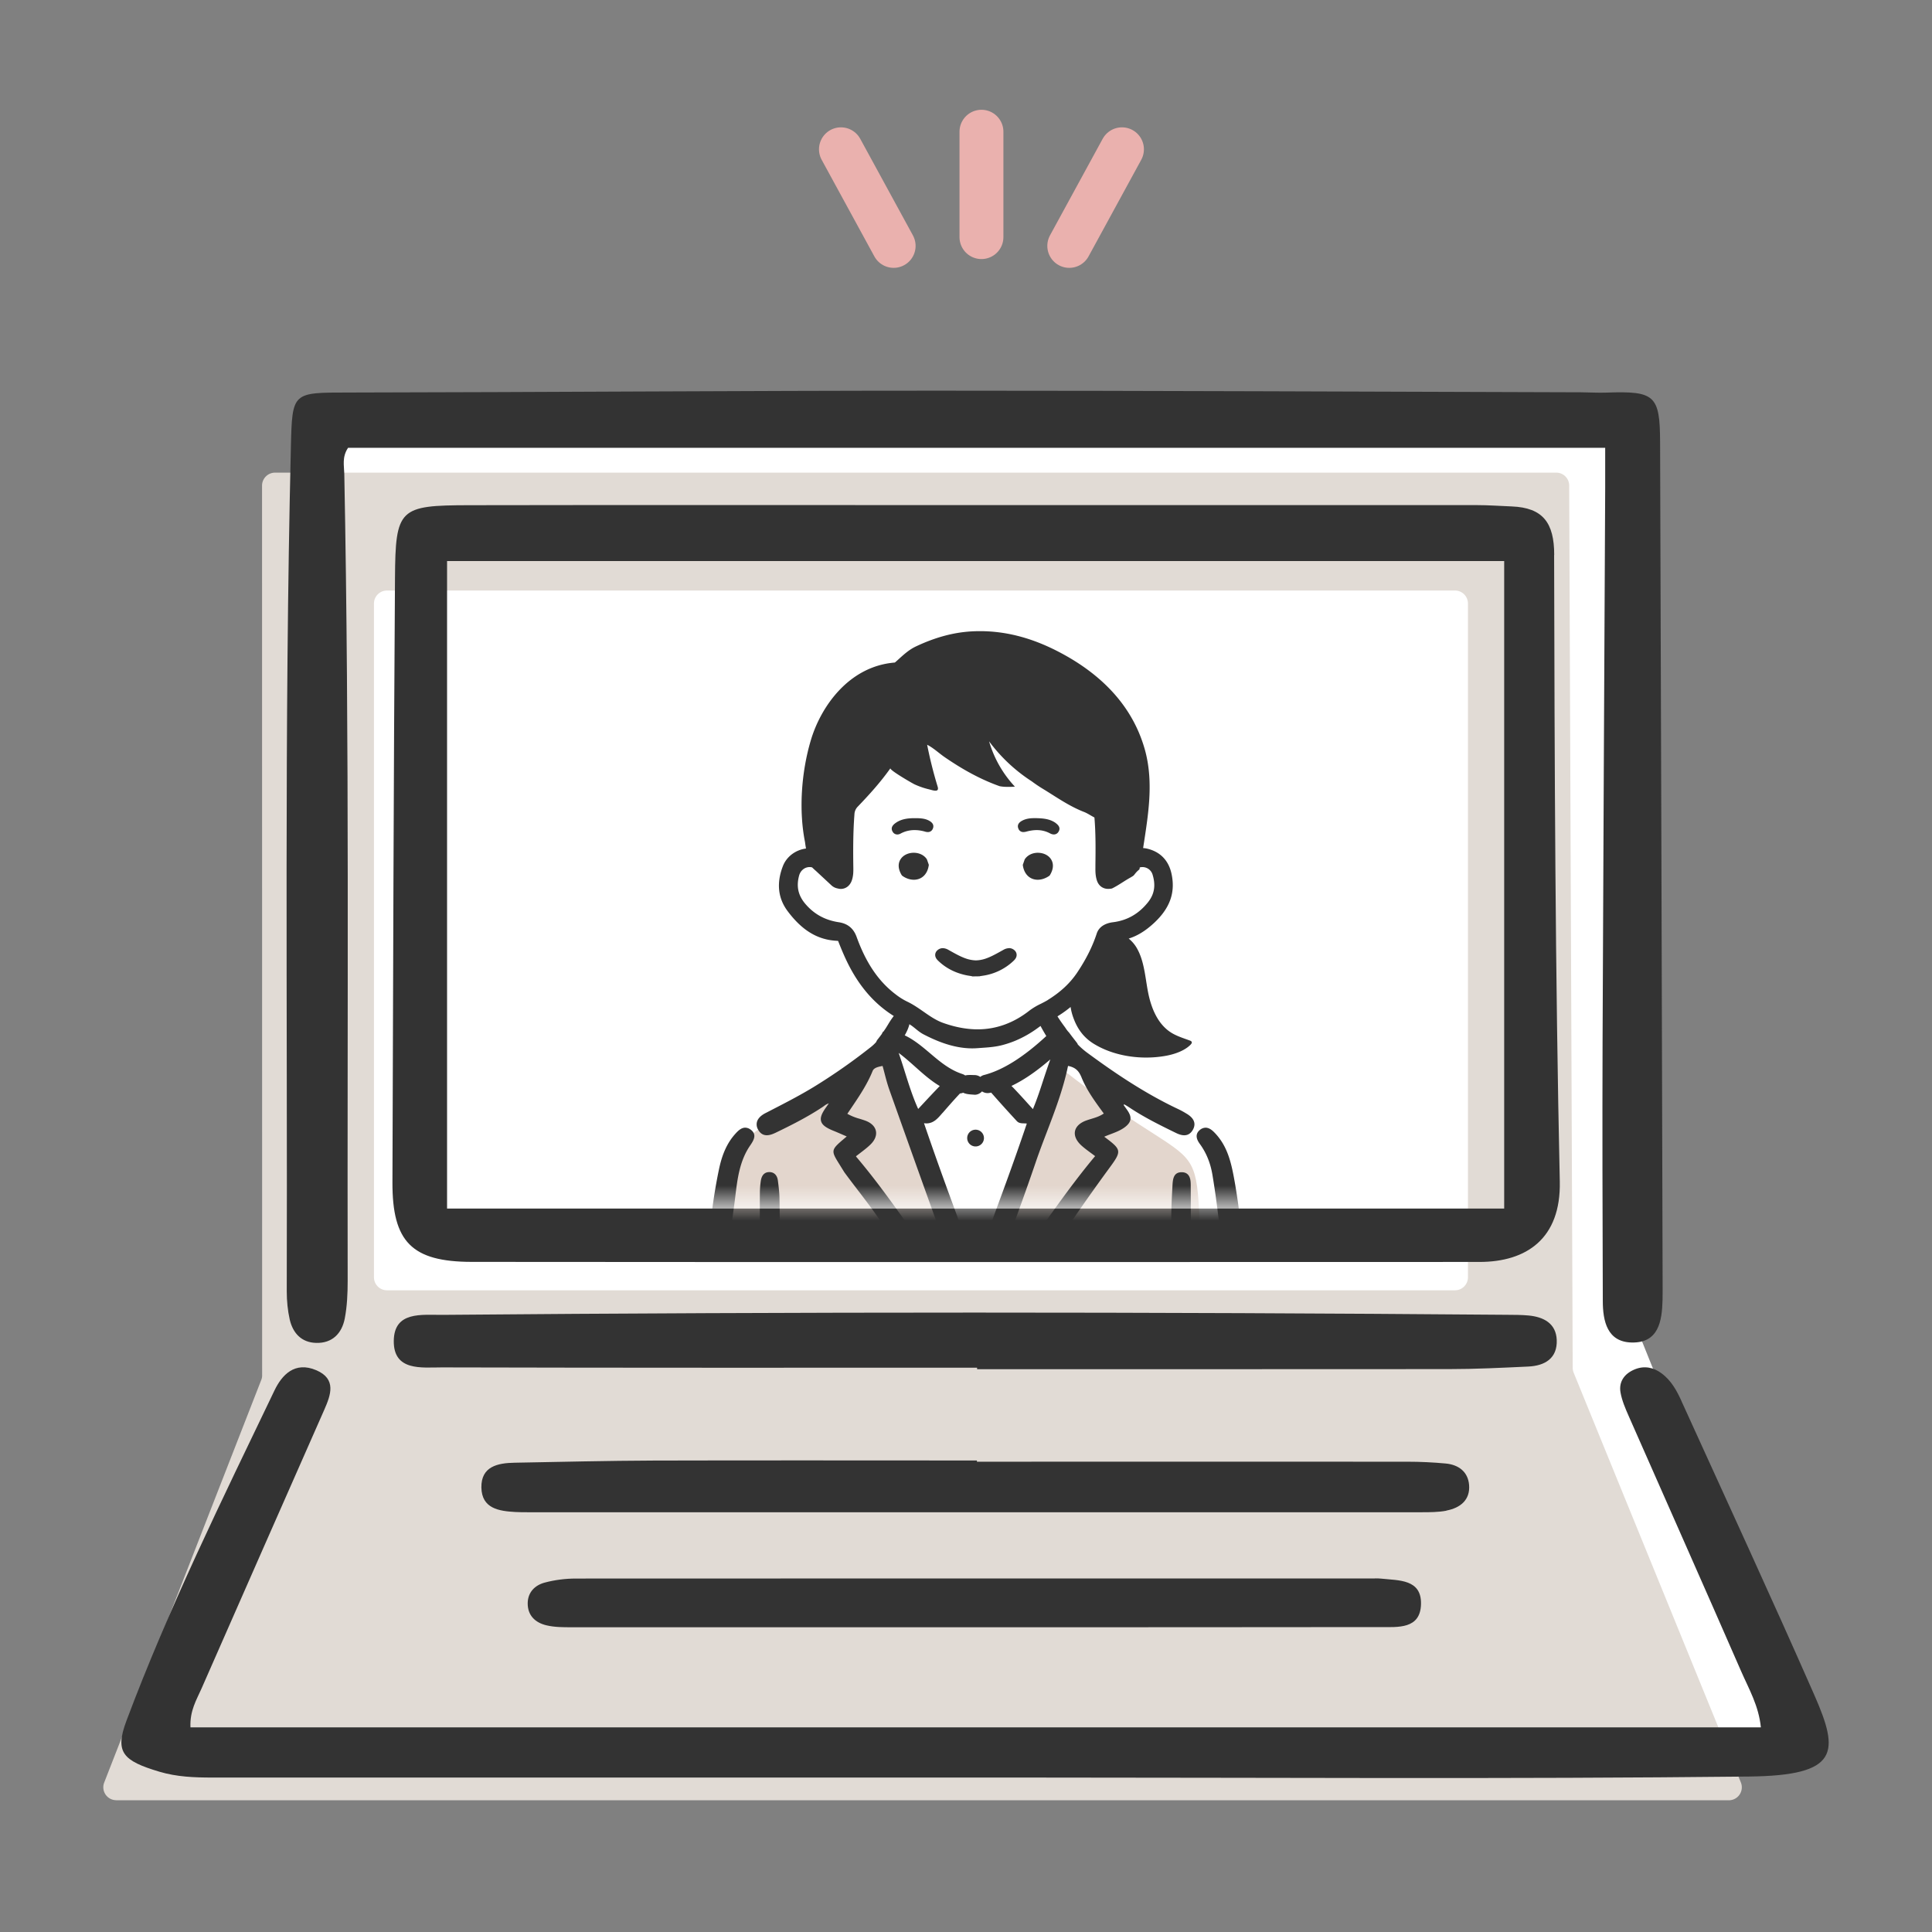
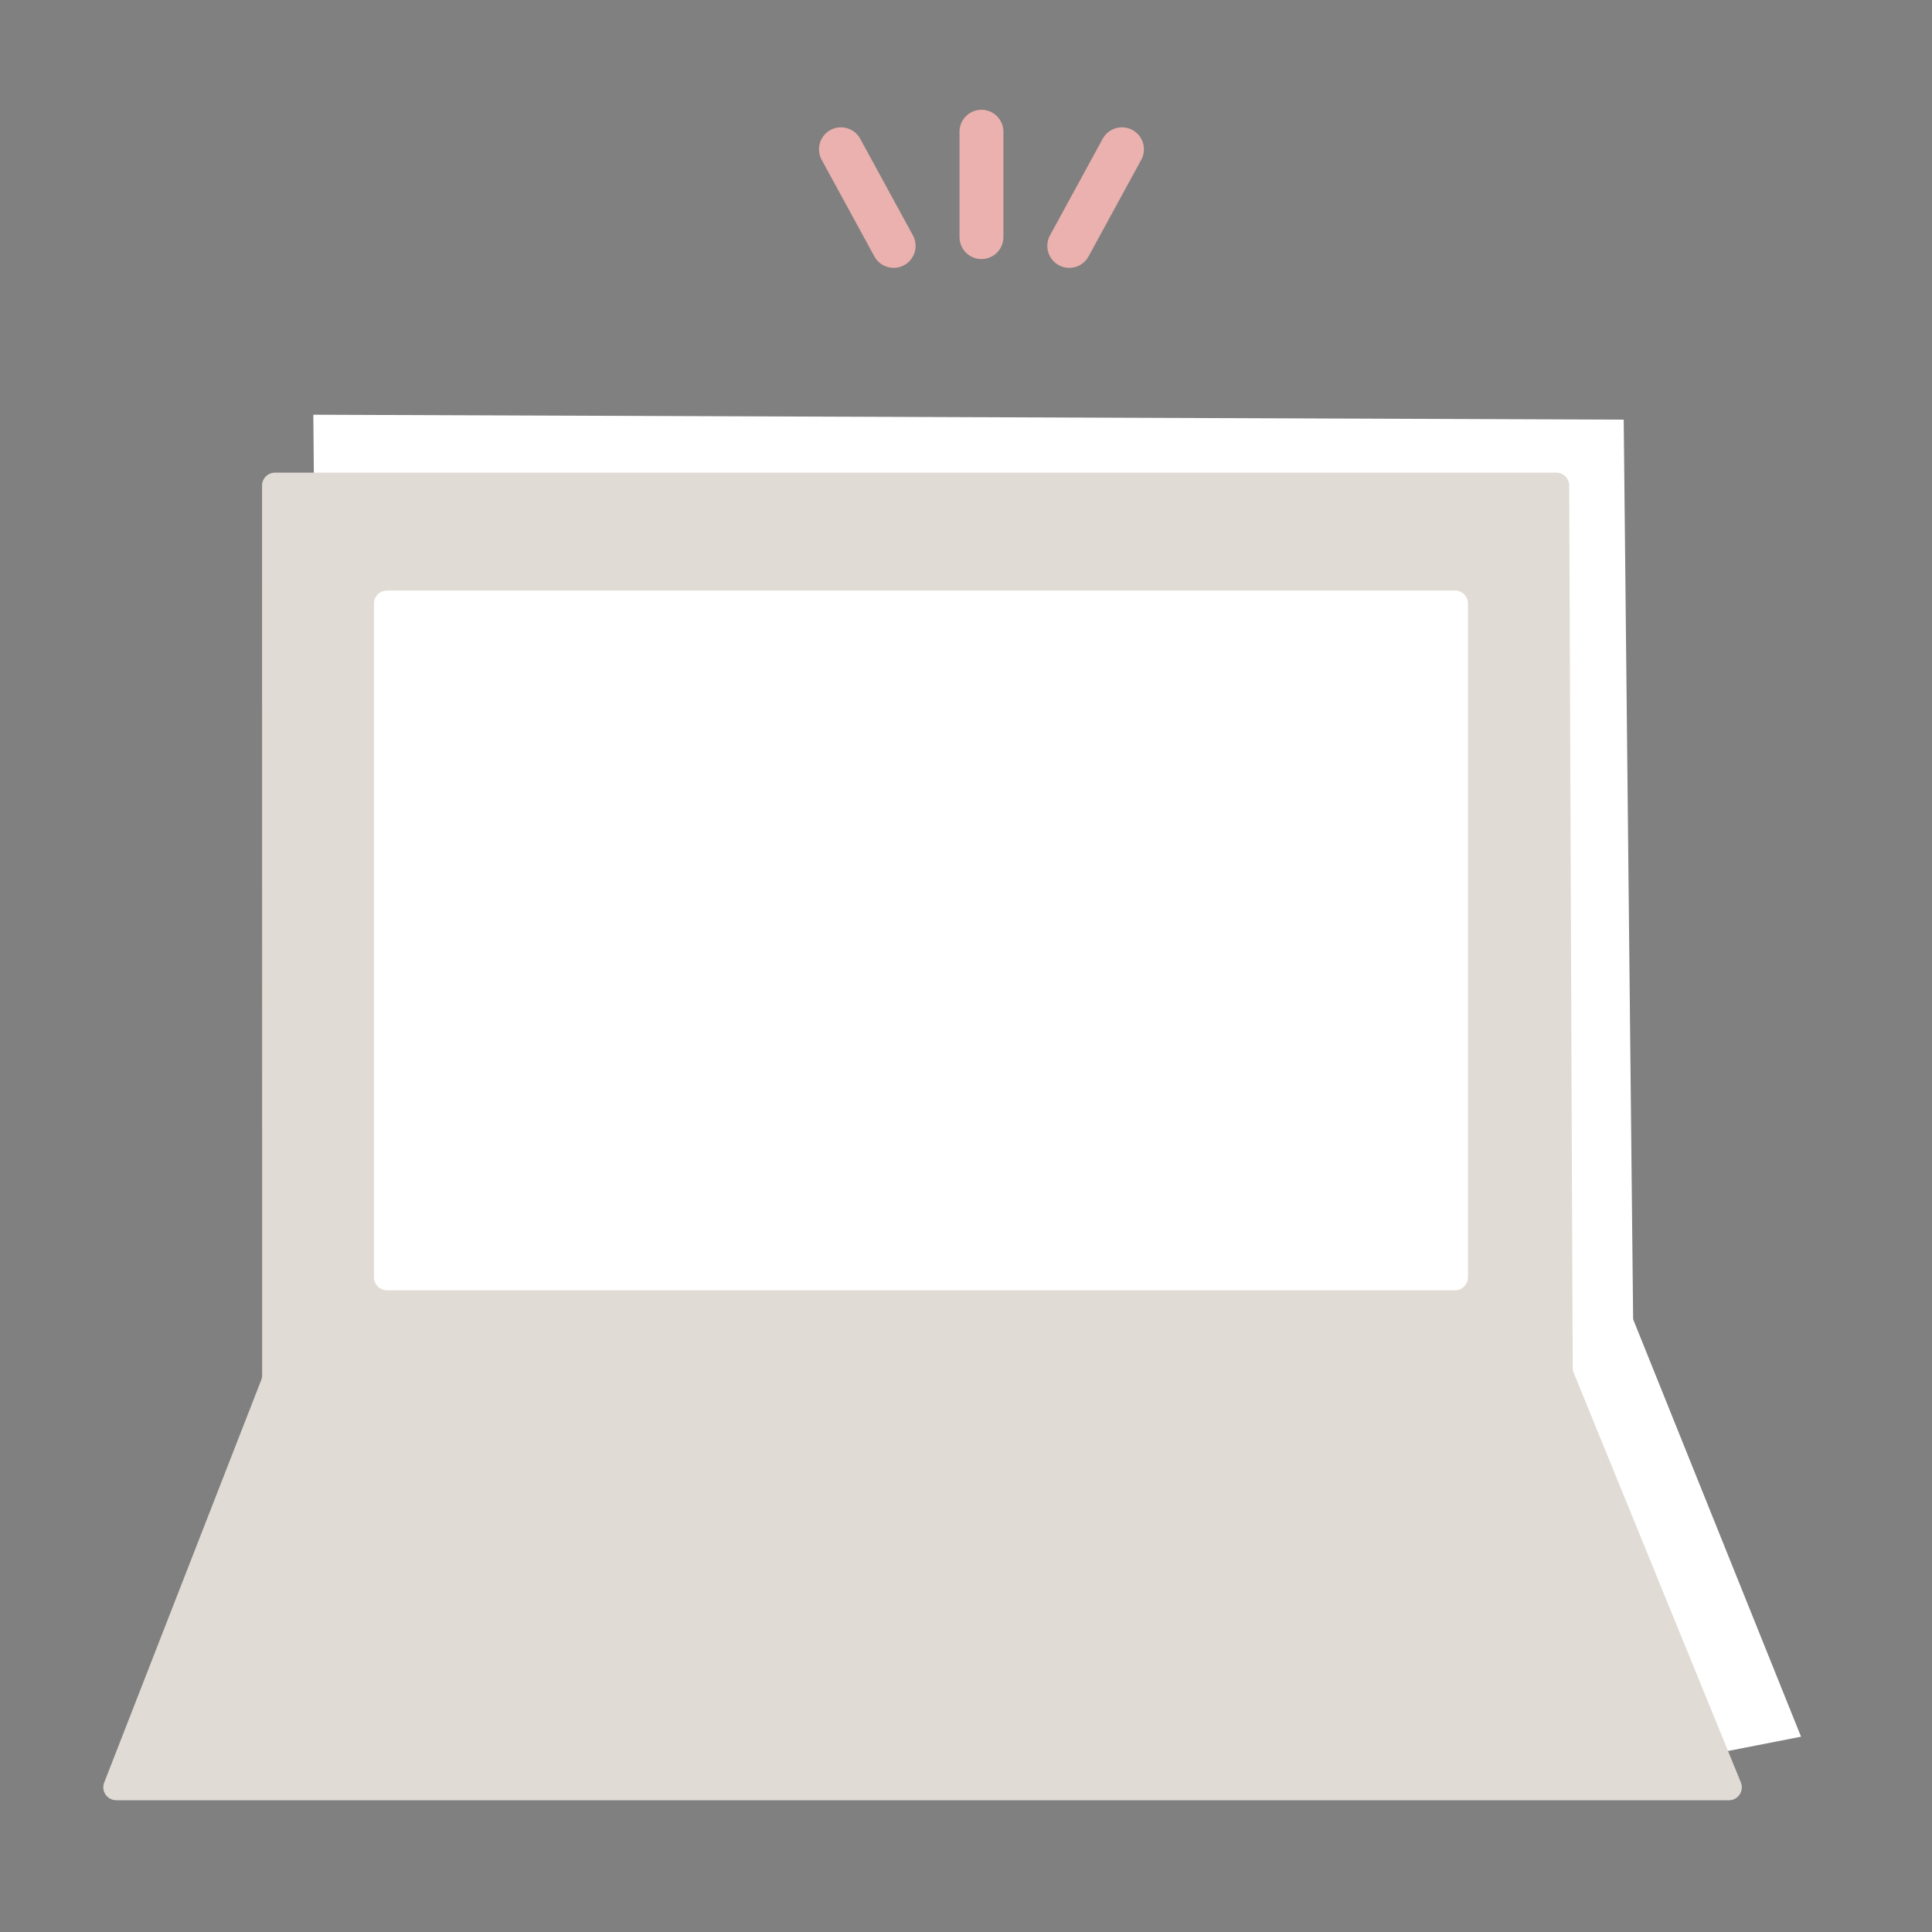
<svg xmlns="http://www.w3.org/2000/svg" width="110" height="110" fill="none">
  <rect width="100%" height="100%" fill="#808080" stroke="none" />
  <path d="m17.84 23.613.446 51.12-9.559 23.793 1.697 1.338 88.009-.18 4.111-.804-9.56-23.767-.537-51.22-74.607-.28Z" fill="#fff" />
  <path d="M6.62 102.5h91.813a.738.738 0 0 0 .683-1.019L89.6 78.161a.837.837 0 0 1-.057-.276l-.2-50.24a.737.737 0 0 0-.74-.735H15.66a.741.741 0 0 0-.74.752v.289l.005 50.358a.69.69 0 0 1-.053.267L5.933 101.49a.737.737 0 0 0 .687 1.006v.004Zm15.41-68.878h60.81a.74.74 0 0 1 .739.74v38.363a.74.74 0 0 1-.74.739H22.03a.741.741 0 0 1-.738-.74V34.362c0-.406.332-.739.739-.739Z" fill="#E1DBD5" />
-   <path d="M88.49 31.597c0-1.832-.64-2.693-2.423-2.763-.66-.026-1.321-.075-1.981-.075-9.503-.004-19.005 0-28.507 0-9.625 0-19.245-.013-28.87.005-3.984.009-4.194.175-4.22 4.154-.079 11.47-.105 22.94-.145 34.41-.008 3.368 1.094 4.513 4.509 4.518 19.127.017 38.25.008 57.377.004 2.685 0 4.648-1.33 4.578-4.583-.262-11.885-.297-23.78-.323-35.67h.004Zm-2.843 37.214H25.454V31.943h60.188V68.81h.005Z" fill="#333" />
-   <path d="M16.327 73.534c0 .533.053 1.08.17 1.6.18.77.67 1.304 1.5 1.325.92.027 1.466-.537 1.632-1.386.135-.7.166-1.43.166-2.142-.03-15.319.105-30.633-.192-45.947-.01-.468-.14-.957.214-1.487h71.576v2.261c-.048 10.513-.11 21.02-.149 31.533-.017 4.924-.004 9.853.013 14.776 0 1.15.25 2.34 1.644 2.37 1.527.035 1.728-1.206 1.758-2.426 0-.18.005-.359.005-.543-.044-16.096-.088-32.193-.145-48.29-.008-2.68-.306-2.92-3.039-2.825-.48.018-.962-.013-1.443-.017-12.209-.035-24.423-.092-36.632-.092-11.19 0-22.376.087-33.566.105-3.192.004-3.201-.044-3.276 3.065-.384 16.036-.192 32.071-.236 48.111v.009ZM95.749 79.796c-.272-.6-.582-1.19-1.155-1.61-.442-.327-.962-.445-1.513-.222-.62.253-.914.726-.818 1.303.08.468.28.931.477 1.377 2.134 4.846 4.285 9.682 6.402 14.531.433.989.993 1.946 1.115 3.175H10.844c-.044-.953.35-1.574.63-2.212 2.322-5.296 4.661-10.587 6.992-15.879.367-.835.704-1.744-.455-2.243-1.237-.529-1.963.28-2.379 1.141-2.982 6.214-6.03 12.406-8.435 18.822-.673 1.797-.197 2.273 1.876 2.894 1.001.298 1.998.333 3.017.333h46.34c13.714 0 27.431.092 41.14-.057 5.165-.057 5.161-1.382 3.731-4.64-2.458-5.593-5.025-11.146-7.557-16.717l.005.004Z" fill="#333" />
-   <path d="M88.634 76.289c-.04-.94-.743-1.308-1.6-1.39-.416-.04-.84-.036-1.26-.04-20.198-.166-40.397-.17-60.59.004-1.168.01-2.747-.223-2.764 1.483-.018 1.736 1.596 1.508 2.737 1.508 10.158.027 20.317.018 30.475.018v.083c8.956 0 17.916.004 26.871-.004 1.5 0 3.005-.075 4.504-.145.954-.043 1.671-.468 1.627-1.521v.004ZM82.354 86.005c.782-.148 1.36-.599 1.29-1.46-.062-.752-.604-1.155-1.343-1.22-.717-.066-1.439-.101-2.16-.101-8.173-.009-16.346 0-24.519 0v-.07c-6.13 0-12.257-.013-18.388.004-2.646.01-5.287.075-7.933.123-.966.017-1.91.21-1.893 1.412.022 1.198.997 1.343 1.941 1.395.241.013.482.013.722.013h50.844c.481 0 .966 0 1.434-.087l.005-.009ZM78.279 89.871c-15.165 0-30.326-.004-45.492.005-.594 0-1.207.078-1.78.232-.546.148-.953.542-.962 1.167-.008.709.438 1.115 1.067 1.264.46.11.954.11 1.435.11 7.64.004 15.283 0 22.923 0 7.7 0 15.405 0 23.106-.01 1.01 0 2.3.132 2.33-1.311.031-1.426-1.263-1.338-2.269-1.448-.118-.013-.24-.013-.358-.013v.004Z" fill="#333" />
  <g clip-path="url(#a)">
    <mask id="b" style="mask-type:alpha" maskUnits="userSpaceOnUse" x="31" y="33" width="50" height="36">
-       <path fill="#D9D9D9" d="M31.881 33.5h49v35h-49z" />
-     </mask>
+       </mask>
    <g mask="url(#b)">
-       <path d="M52.027 41.186c-.01.056-4.515 4.029-4.515 4.029v3.917c-2.184-1.003-3.721.834-1.873 2.798.502.504 2.46 1.231 2.46 1.231.655 1.543 1.61 3.547 3.344 4.389l-.664 1.7s1.257-.34-1.867 1.689c-4.296 2.829-4.287 2.542-6.52 4.113-1.534 1.32-1.639 11.47-1.759 12.432H70.51c-1.244-14.404 1.79-9.917-9.19-17.164-.755-.547-1.832-2.576-1.832-2.576 1.373-.564 3.219-3.083 3.806-4.363.635-.849 2.108-.52 2.64-1.886.73-1.445.57-2.296-.7-2.64l-2.37 1.059-.143-4.148-6.805-4.704-3.888.124Z" fill="#fff" />
+       <path d="M52.027 41.186c-.01.056-4.515 4.029-4.515 4.029v3.917c-2.184-1.003-3.721.834-1.873 2.798.502.504 2.46 1.231 2.46 1.231.655 1.543 1.61 3.547 3.344 4.389l-.664 1.7s1.257-.34-1.867 1.689c-4.296 2.829-4.287 2.542-6.52 4.113-1.534 1.32-1.639 11.47-1.759 12.432H70.51l-2.37 1.059-.143-4.148-6.805-4.704-3.888.124Z" fill="#fff" />
      <path d="M50.493 59.83c-.725.474-4.762 3.4-6.156 3.855-2.93 1.26-2.91 3.01-3.605 6.561-.164 1.886-.387 7.236-.325 7.236h28.401c-1.405-15.258 1.55-8.862-8.354-16.622-.753-.643-.724.684-.724.684l-3.766 11.24-1.115-.648-4.354-12.306h-.002Z" fill="#E3D6CD" />
      <path d="M67.549 63.403a4.628 4.628 0 0 0-.459-.252c-2.027-.953-3.839-2.218-5.19-3.214a4.231 4.231 0 0 1-.533-.466.375.375 0 0 0-.054-.1l-.292-.377-.15-.201a1.611 1.611 0 0 1-.206-.265l-.032-.045c-.13-.176-.3-.41-.455-.664a.517.517 0 0 0-.448-.266.598.598 0 0 0-.504.288.527.527 0 0 0-.002.537c.112.21.226.41.34.596l.008.013-.01.01c-1.307 1.205-2.46 1.927-3.524 2.206a.56.56 0 0 0-.214.103l-.011.008-.011-.008a.583.583 0 0 0-.306-.096h-.05a3.362 3.362 0 0 0-.19-.005h-.043c-.078 0-.17.005-.25.025h-.008l-.007-.003a.636.636 0 0 0-.162-.08c-.716-.232-1.282-.711-1.831-1.177-.44-.372-.896-.758-1.425-1.012l-.019-.01.01-.015c.13-.233.212-.427.255-.613a.524.524 0 0 0-.112-.448.56.56 0 0 0-.423-.223.42.42 0 0 0-.33.167 4.573 4.573 0 0 0-.348.514l-.132.213-.096.141-.026.04-.045.03-.004.008c-.014.03-.029.056-.043.085l-.018.033-.093.125-.092.118-.008.015a.59.59 0 0 0-.121.192 2.314 2.314 0 0 1-.277.264 33.09 33.09 0 0 1-3.277 2.293c-.766.466-1.57.883-2.349 1.283l-.415.214c-.248.13-.408.294-.464.475a.576.576 0 0 0 .063.46c.115.21.28.317.494.317.141 0 .3-.046.504-.144.872-.422 1.797-.883 2.669-1.463l.085-.06a.922.922 0 0 1 .218-.13l.054-.02-.032.047-.107.154c-.272.377-.36.615-.3.82.058.203.254.357.673.53.201.08.4.168.604.257l.181.078-.117.1c-.79.668-.795.696-.292 1.497l.012.02.245.395c.016.028.036.053.054.078l.015.02c.225.305.453.604.684.905l.018.024c.51.665 1.035 1.354 1.494 2.069a45.407 45.407 0 0 0 3.772 5.05c.065.076.128.163.2.26.217.299.44.609.833.609.144 0 .294-.042.463-.125l.009-.004.045.025a.723.723 0 0 0 .357.105c.27 0 .463-.195.583-.342.183-.225.37-.448.558-.677l.034-.041c.242-.29.483-.58.719-.873 1.138-1.407 2.19-2.924 3.213-4.4a112.51 112.51 0 0 1 1.946-2.75l.069-.094c.76-1.03.754-1.08-.227-1.817l-.026-.018.03-.013c.107-.047.22-.09.331-.132.325-.123.66-.252.91-.479.416-.373.17-.714-.048-1.015-.04-.057-.082-.113-.118-.17l.034-.035c.104.06.19.11.274.166.82.55 1.694.987 2.67 1.462.182.089.337.133.47.133.206 0 .367-.1.483-.294.314-.532-.19-.84-.355-.941h-.002Zm-9.94-1.585c.668-.318 1.368-.795 2.14-1.455l.053-.045-.023.065c-.138.38-.263.762-.36 1.054-.179.55-.362 1.119-.598 1.684l-.01.028-.298-.328a40.585 40.585 0 0 0-.75-.815 6.523 6.523 0 0 0-.157-.16l-.018-.017.024-.011h-.002Zm-3.94 1.545c.309-.356.628-.722.97-1.087l.019-.021h.007a.565.565 0 0 0 .163-.037l.007-.003.008.003c.161.077.353.091.54.104.038.002.076.005.112.009h.026a.577.577 0 0 0 .38-.18l.012-.01.012.007a.564.564 0 0 0 .397.081l.057-.01.052-.011.007.007c.434.495.894 1.008 1.455 1.615.112.122.26.126.404.13.05 0 .098.003.143.008l.022.004-.007.02c-.734 2.181-1.525 4.309-2.365 6.57l-.547 1.476-.017-.045c-1.057-2.817-2.005-5.364-2.908-8.016l-.01-.027.03.004a.789.789 0 0 0 .112.007c.395 0 .638-.28.852-.526l.067-.078v.006Zm-2.453-3.377c.31.234.607.499.896.756.433.387.881.786 1.376 1.081l.02.011-.016.016c-.289.298-.57.597-.863.912l-.352.378-.011-.026c-.305-.678-.53-1.396-.75-2.096a37.147 37.147 0 0 0-.33-1.014l-.019-.056.047.036.002.002Zm11.613 3.424c-.221.15-.463.223-.697.294a6.29 6.29 0 0 0-.279.09c-.364.13-.595.348-.647.61-.053.263.076.553.366.816.163.148.336.275.537.424.074.054.15.11.228.17l.015.011-.013.015c-1.077 1.287-2.065 2.674-3.028 4.024-1.168 1.637-2.376 3.33-3.752 4.856l-.013.014-.012-.014c-1.366-1.489-2.552-3.16-3.7-4.775-.97-1.367-1.975-2.78-3.092-4.093v-.025c.071-.052.138-.105.204-.156l.036-.027c.208-.16.406-.31.582-.483.25-.244.359-.518.306-.77-.054-.256-.268-.463-.6-.586-.105-.038-.21-.07-.32-.105a3.038 3.038 0 0 1-.69-.276l-.016-.009.185-.274c.46-.68.94-1.383 1.256-2.167.073-.177.3-.233.548-.28l.016-.004.006.016c.034.123.067.248.1.375.083.321.17.651.282.969 1.177 3.31 2.443 6.86 3.725 10.394.238.653.58.945 1.113.945.166 0 .352-.027.57-.082.402-.101.524-.439.642-.765.185-.511.37-1.021.566-1.556.57-1.569 1.164-3.192 1.712-4.8.197-.578.418-1.159.634-1.723.459-1.202.934-2.446 1.206-3.755l.004-.018.018.003c.439.086.616.321.749.646.295.729.75 1.35 1.233 2.011l.036.05-.016.012v-.002ZM42.735 64.315a.516.516 0 0 0-.305-.11c-.232 0-.419.188-.576.364-.443.495-.733 1.128-.914 1.987-.51 2.417-.677 4.918-.838 7.337v.036c-.06.864-.12 1.756-.194 2.646.004.056.004.118.004.18 0 .335.001.84.61.85h.02c.583 0 .605-.475.623-.856.003-.067.005-.132.012-.194.102-1.054.16-2.125.216-3.166.082-1.509.167-3.068.385-4.59.03-.216.056-.431.083-.649l.004-.027c.12-.997.243-2.031.85-2.909.212-.308.39-.629.022-.9h-.002ZM71.187 76.715v-.05c-.078-.904-.14-1.822-.2-2.716-.148-2.207-.302-4.488-.696-6.704-.188-1.057-.404-1.995-1.13-2.747-.13-.136-.308-.292-.52-.292a.519.519 0 0 0-.326.129c-.361.297-.093.669.009.81.364.504.597 1.08.709 1.757.277 1.667.479 3.44.596 5.272.082 1.247.156 2.495.23 3.743l.057.935c.01.19.047.77.636.77h.019c.38-.008.587-.26.614-.748a1.57 1.57 0 0 0 0-.16h.002ZM45.07 75.816c-.591-1.805-.823-3.491-.707-5.154.045-.662.034-1.33.023-1.975v-.072l-.007-.42c-.004-.278-.038-.556-.07-.824l-.019-.15c-.036-.298-.203-.474-.459-.487h-.03c-.187 0-.421.086-.483.499-.034.23-.052.464-.054.694-.004.537-.004 1.074-.004 1.594v.64c-.437 2.157.116 4.168.651 6.113.105.385.212.77.31 1.156.076.295.283.473.553.473a.66.66 0 0 0 .13-.013c.354-.065.547-.35.487-.725a8.439 8.439 0 0 0-.323-1.346l.002-.003ZM67.8 69.472c0-.61.002-1.302-.004-1.993-.001-.24-.007-.738-.52-.738-.444.004-.5.357-.52.749-.051.952-.104 1.935-.04 2.912.121 1.86-.02 3.263-.46 4.545-.222.647-.37 1.329-.514 1.989l-.038.174c-.045.209-.018.399.076.538.085.127.227.21.406.24.042.007.08.01.118.01.281 0 .486-.188.577-.532.076-.292.156-.582.237-.876.546-1.99 1.11-4.048.682-6.372v-.646Z" fill="#333" />
      <path d="M55.545 65.274a.477.477 0 1 0 0-.954.477.477 0 0 0 0 .954ZM59.093 48.553c-.306 0-.578.13-.736.355l-.014.02-.11.316.01.063c.082.482.404.782.843.782.212 0 .437-.075.646-.216l.041-.038.02-.035c.23-.397.162-.683.062-.854-.141-.243-.433-.392-.765-.392l.003-.001ZM52.77 48.92l-.014-.02c-.153-.217-.425-.347-.731-.347-.332 0-.624.15-.765.393-.1.17-.17.457.07.867l.035.045.034.024c.194.134.419.207.631.207.439 0 .762-.3.843-.782l.011-.065-.101-.29-.015-.033.002.002ZM57.45 53.984a.693.693 0 0 0-.327.1l-.161.089c-.28.156-.568.315-.87.415a1.842 1.842 0 0 1-.523.092 1.881 1.881 0 0 1-.533-.092c-.301-.098-.59-.258-.869-.413l-.163-.091a.687.687 0 0 0-.326-.1.458.458 0 0 0-.301.116.355.355 0 0 0-.131.261c-.004.174.12.292.187.356.424.404.95.674 1.561.805.063.013.127.025.19.034l.155.024v.013l.44-.006h.011v-.007l.154-.024a3.198 3.198 0 0 0 1.754-.841c.067-.064.19-.181.185-.355a.355.355 0 0 0-.13-.262.458.458 0 0 0-.302-.116l-.002.002ZM52.917 46.737c-.224-.129-.471-.154-.82-.154h-.092c-.355.009-.729.053-1.052.303-.184.143-.23.3-.13.466a.3.3 0 0 0 .268.16c.06 0 .122-.017.182-.05.252-.136.515-.2.8-.2.191 0 .39.028.607.09a.497.497 0 0 0 .141.022.295.295 0 0 0 .289-.19c.098-.224-.051-.365-.193-.447ZM60.113 46.863c-.332-.241-.718-.27-1.117-.281h-.09c-.197 0-.453.014-.688.134-.234.118-.314.274-.234.464a.289.289 0 0 0 .29.193c.053 0 .11-.01.176-.028.208-.056.399-.083.58-.083.27 0 .515.06.75.185.079.042.153.063.224.063a.299.299 0 0 0 .263-.154c.109-.174.058-.335-.156-.491l.002-.002Z" fill="#333" />
-       <path d="M67.745 59.245c-.462-.174-.9-.292-1.29-.615-.529-.439-.826-1.092-1-1.747-.252-.948-.232-2.061-.744-2.928a1.979 1.979 0 0 0-.448-.517c.494-.152.967-.444 1.45-.894.904-.843 1.218-1.732.988-2.796-.163-.756-.64-1.25-1.377-1.427-.08-.02-.16-.03-.24-.036.008-.042.015-.084.02-.127l.04-.256c.24-1.569.487-3.192.14-4.813a6.384 6.384 0 0 0-.132-.518c-.68-2.303-2.332-4.146-4.912-5.479-1.507-.778-2.963-1.157-4.452-1.157-.14 0-.281.004-.423.011-1.052.053-2.103.334-3.217.86-.384.181-.687.457-.979.722-.056.05-.11.101-.167.15-.049.044-.058.045-.065.045-2.611.216-4.2 2.51-4.767 4.409-.563 1.884-.688 4.062-.336 5.808.015.122.033.243.055.359v.013c-.588.076-1.101.455-1.312.995-.375.963-.286 1.825.263 2.563.813 1.09 1.69 1.628 2.764 1.693l.114.008.042.107c.134.337.297.732.486 1.118.818 1.667 1.947 2.806 3.454 3.482.15.067.285.178.428.294.14.114.285.232.461.323.66.34 1.665.794 2.765.794.098 0 .198-.004.298-.011l.205-.015c.399-.027.81-.054 1.222-.163a5.72 5.72 0 0 0 .71-.237 6.2 6.2 0 0 0 1.32-.751c.208-.154.393-.27.583-.363a6.36 6.36 0 0 0 1.264-.816c.032.229.096.465.196.718.228.584.585 1.05 1.133 1.384 1.184.725 2.76.928 4.124.673.406-.076.923-.24 1.27-.53.11-.094.3-.248.068-.334h-.002Zm-8.078-2.314c-.126.078-.263.147-.398.216a3.8 3.8 0 0 0-.647.384c-.905.714-1.902 1.075-2.961 1.075-.62 0-1.28-.123-1.962-.366-.405-.143-.77-.397-1.123-.644-.295-.205-.602-.419-.943-.578a3.633 3.633 0 0 1-.629-.396c-.983-.743-1.692-1.786-2.232-3.278-.176-.486-.508-.76-1.017-.836-.778-.118-1.399-.457-1.896-1.037-.413-.483-.529-.996-.362-1.616.078-.292.319-.488.6-.488.05 0 .096.007.143.02.051.053.102.098.145.138l.064.056.885.823a.708.708 0 0 0 .37.183.606.606 0 0 0 .17.024c.285 0 .524-.187.626-.486.085-.248.089-.486.085-.729-.014-.97-.016-2.01.063-3.026a.657.657 0 0 1 .193-.448c.64-.666 1.287-1.378 1.857-2.182-.07.098 1.24.856 1.374.918.261.12.531.214.81.28.218.053.616.213.503-.153a23.948 23.948 0 0 1-.597-2.381c.356.176.677.486 1.005.71.38.26.765.507 1.162.735.626.359 1.28.673 1.962.914.095.018.19.029.287.034.194.01.388.006.58-.009a6.385 6.385 0 0 1-1.47-2.58 9.293 9.293 0 0 0 2.43 2.278c.205.152.417.297.64.431.18.109.357.221.535.334.564.357 1.148.725 1.806.98.121.048.245.119.375.195.069.04.138.08.214.12 0 .014 0 .029.002.045.072.881.063 1.788.052 2.666v.159c-.003.216.004.448.075.684.105.357.357.462.497.493a.72.72 0 0 0 .15.016c.026 0 .05 0 .075-.003.05 0 .1-.01.148-.02l.004-.002c.352-.172.669-.408 1.01-.6.056-.031.112-.066.172-.102.024-.018.042-.036.064-.054.036-.047.072-.095.112-.14.062-.073.129-.132.2-.19l.02-.111a.602.602 0 0 1 .722.392c.197.625.114 1.135-.265 1.605-.53.656-1.183 1.026-1.995 1.126-.274.034-.756.163-.914.642-.24.736-.604 1.463-1.115 2.226-.401.597-.943 1.105-1.661 1.55v.003Z" fill="#333" />
    </g>
  </g>
  <path d="m47.88 8.5 3 5.5M63.88 8.5l-3 5.5M55.88 7.5v6" stroke="#EAB1AE" stroke-width="2.5" stroke-linecap="round" />
  <defs>
    <clipPath id="a">
      <path fill="#fff" transform="translate(39.908 25.048)" d="M0 0h31.279v52.851H0z" />
    </clipPath>
  </defs>
</svg>